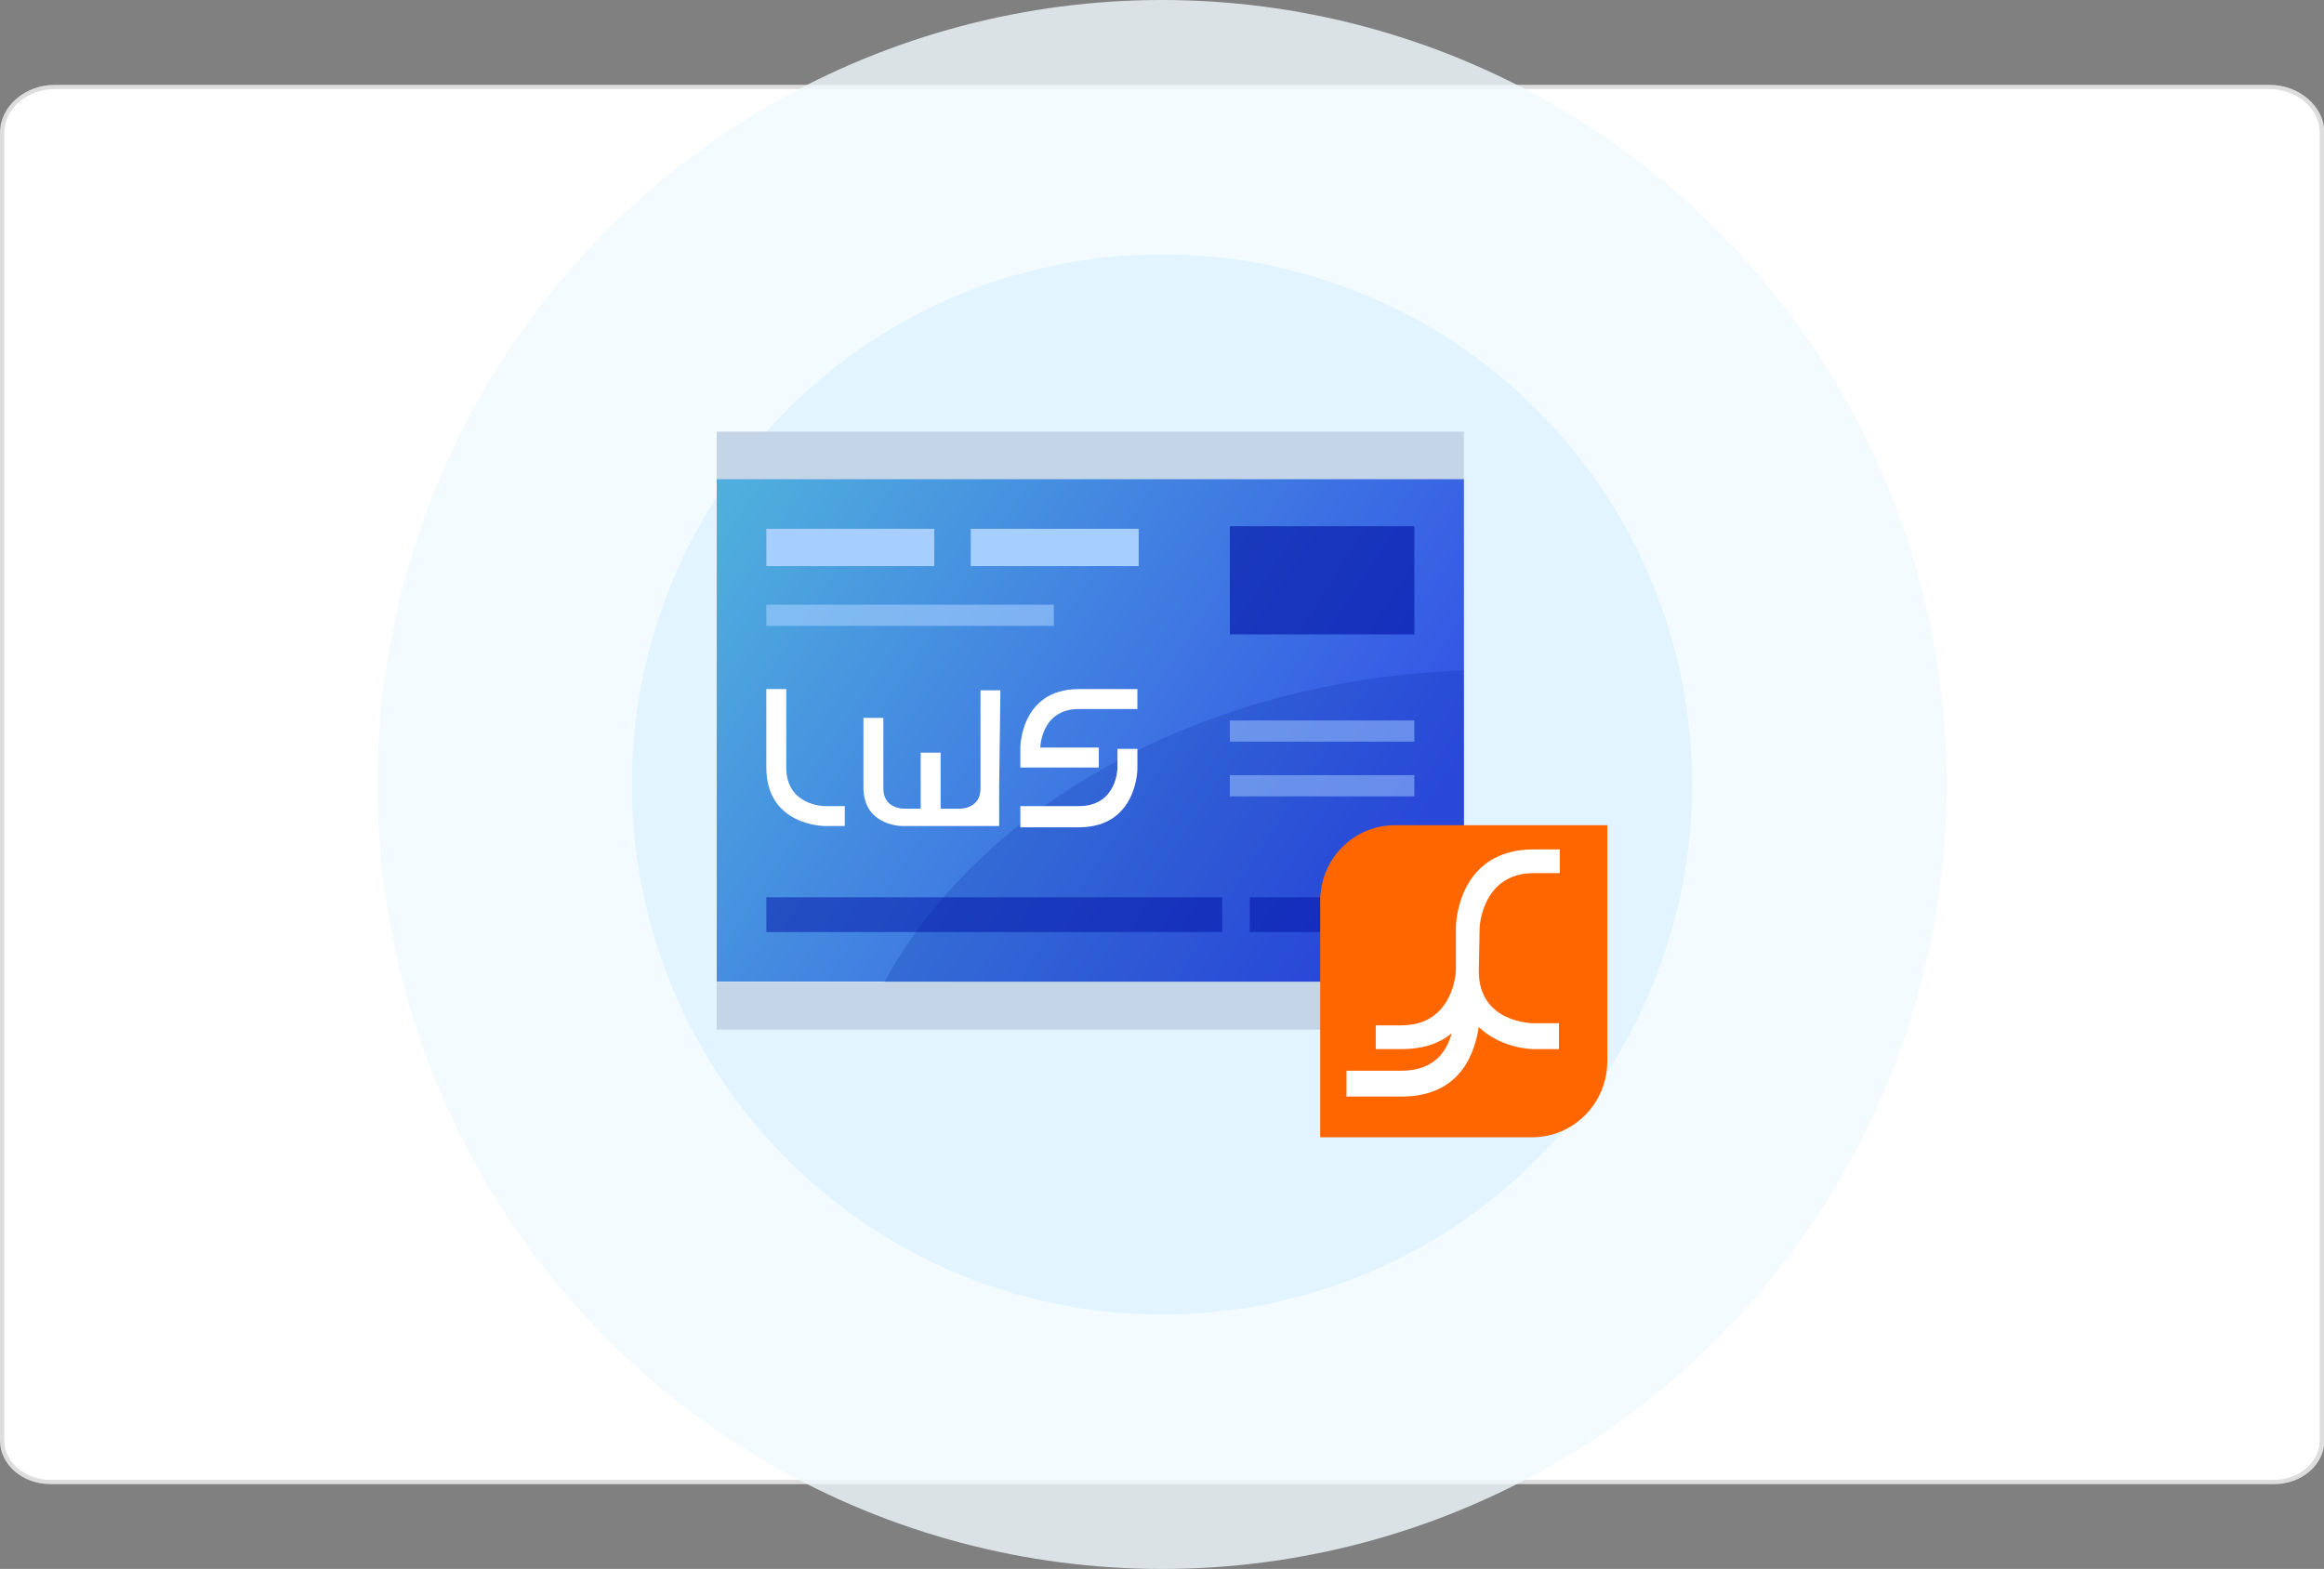
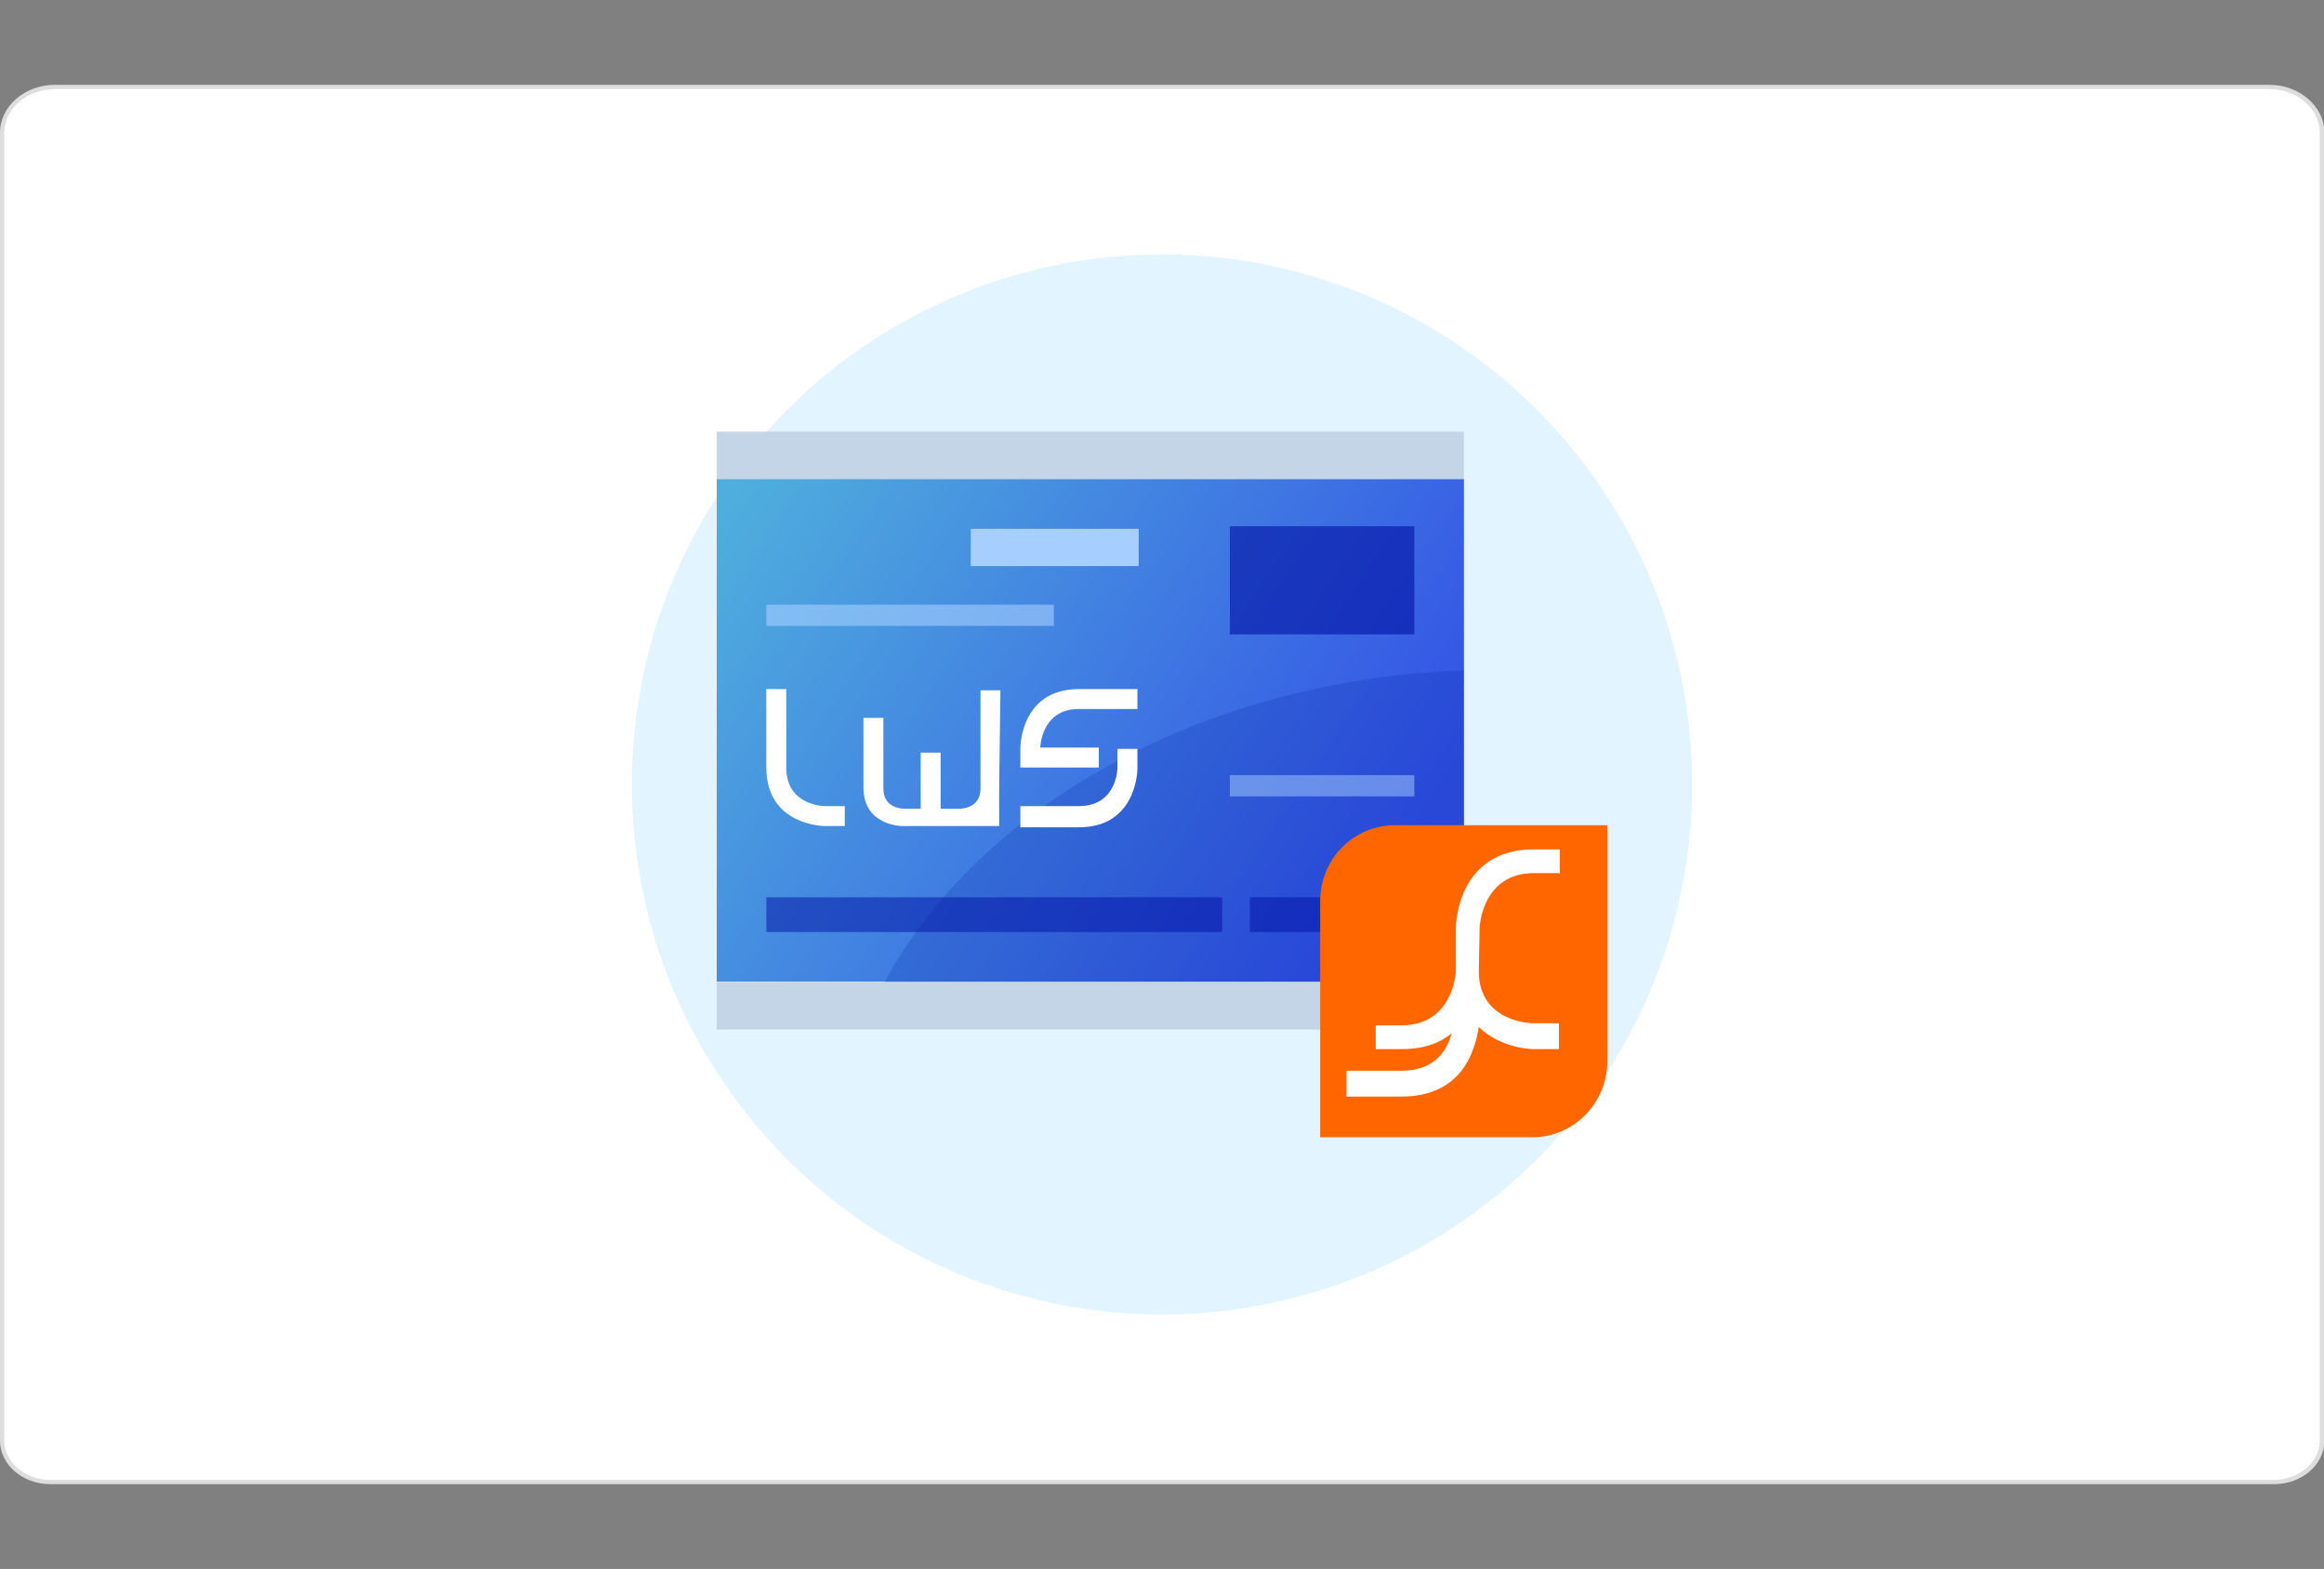
<svg xmlns="http://www.w3.org/2000/svg" id="Calque_1" width="548" height="370" version="1.1" viewBox="0 0 548 370">
  <rect x="0" y="0" width="548" height="370" fill="#808080" stroke="none" />
  <defs>
    <style>
      .st0, .st1 {
        isolation: isolate;
      }

      .st0, .st1, .st2 {
        fill: #a6ceff;
      }

      .st0, .st3 {
        opacity: .6;
      }

      .st1, .st4 {
        opacity: .5;
      }

      .st5 {
        fill: url(#Dégradé_sans_nom_2);
      }

      .st6 {
        fill: #0023a3;
        opacity: .2;
      }

      .st7 {
        fill: #ddd;
      }

      .st8 {
        fill: #e1f4ff;
      }

      .st9 {
        fill: #fff;
      }

      .st10 {
        fill: #f60;
      }

      .st11 {
        fill: #f0faff;
        opacity: .8;
      }

      .st12 {
        fill: #0010a3;
      }

      .st13 {
        fill: #c4d5e8;
      }
    </style>
    <linearGradient id="Dégradé_sans_nom_2" data-name="Dégradé sans nom 2" x1="173.4" y1="117.1" x2="321.1" y2="214.4" gradientUnits="userSpaceOnUse">
      <stop offset="0" stop-color="#4faedd" />
      <stop offset="1" stop-color="#3351e6" />
    </linearGradient>
  </defs>
  <g>
    <path class="st9" d="M11.9,349.5c-6.3,0-11.4-4.4-11.4-9.8V31.3c0-6,5.6-10.8,12.5-10.8h521.9c6.9,0,12.5,4.8,12.5,10.8v308.4c0,5.4-5.1,9.8-11.4,9.8H11.9Z" />
    <path class="st7" d="M535,21c6.6,0,12,4.6,12,10.3v308.4c0,5.1-4.9,9.3-10.9,9.3H11.9c-6,0-10.9-4.2-10.9-9.3V31.3c0-5.7,5.4-10.3,12-10.3h521.9M535,20H13c-7.2,0-13,5.1-13,11.3v308.4c0,5.7,5.3,10.3,11.9,10.3h524.3c6.6,0,11.9-4.6,11.9-10.3V31.3c0-6.2-5.9-11.3-13-11.3h0Z" />
  </g>
-   <circle class="st11" cx="274" cy="185" r="185" />
  <circle class="st8" cx="274" cy="185" r="125" />
  <g>
    <rect class="st5" x="169" y="112.9" width="176.2" height="118.6" />
    <path class="st6" d="M204.8,239.2h140.4v-81.1c-65.5,2.3-120.4,35.8-140.4,81.1Z" />
    <g class="st3">
      <rect class="st12" x="290" y="124.1" width="43.5" height="25.5" />
    </g>
    <g class="st4">
      <rect class="st12" x="180.7" y="211.6" width="107.5" height="8.2" />
    </g>
    <g class="st4">
      <rect class="st12" x="294.7" y="211.6" width="38.8" height="8.2" />
    </g>
-     <rect class="st2" x="180.7" y="124.7" width="39.6" height="8.8" />
    <rect class="st2" x="228.9" y="124.7" width="39.6" height="8.8" />
    <rect class="st0" x="180.7" y="142.6" width="67.8" height="5" />
-     <rect class="st1" x="290" y="169.9" width="43.5" height="5" />
    <rect class="st1" x="290" y="182.8" width="43.5" height="5" />
    <g>
      <path class="st9" d="M180.7,162.8v18.2c0,13.8,13.8,13.8,13.8,13.8h4.7v-4.7h-4.7s-9.1,0-9.1-9.1v-18.5h-4.7v.3Z" />
      <path class="st9" d="M254.4,167.2h13.8v-4.7h-13.8c-13.8,0-13.8,13.8-13.8,13.8v4.7h18.5v-4.7h-13.8c0,.3,0-9.1,9.1-9.1Z" />
      <path class="st9" d="M240.6,195.1h13.8c13.8,0,13.8-13.8,13.8-13.8v-4.7h-4.7v4.4s0,9.1-9.1,9.1h-13.8s0,5,0,5Z" />
      <path class="st9" d="M235.9,162.8h-4.7v23.2c0,4.7-4.7,4.7-4.7,4.7h-4.7v-13.2h-4.7v13.2h-4.1s-4.7,0-4.7-4.7v-16.7h-4.7v16.4c0,9.1,9.1,9.1,9.1,9.1h22.9v-9.1h0l.3-22.9h0Z" />
    </g>
    <rect class="st13" x="169" y="101.8" width="176.2" height="11.2" />
    <rect class="st13" x="169" y="231.6" width="176.2" height="11.2" />
  </g>
  <g>
    <path class="st10" d="M329,194.6c-9.8,0-17.7,7.9-17.7,17.9v55.7h50c9.8,0,17.7-8.1,17.7-17.9v-55.7h-50Z" />
    <path class="st9" d="M348.9,218.7s.5-12.8,12.8-12.8h6.1v-5.6h-6.1c-18.4,0-18.4,18.4-18.4,18.4v10.3s-.5,12.8-12.8,12.8h-6.1v5.6h6.1c5.4,0,9.1-1.5,11.8-3.7-1,3.7-3.7,8.8-11.8,8.8h-13v6.1h13c14.7,0,17.4-11.5,18.2-16.4,5.4,5.2,12.8,5.2,12.8,5.2h6.1v-6.1h-6.1s-12.8,0-12.8-12.3l.2-10.3h0Z" />
  </g>
</svg>